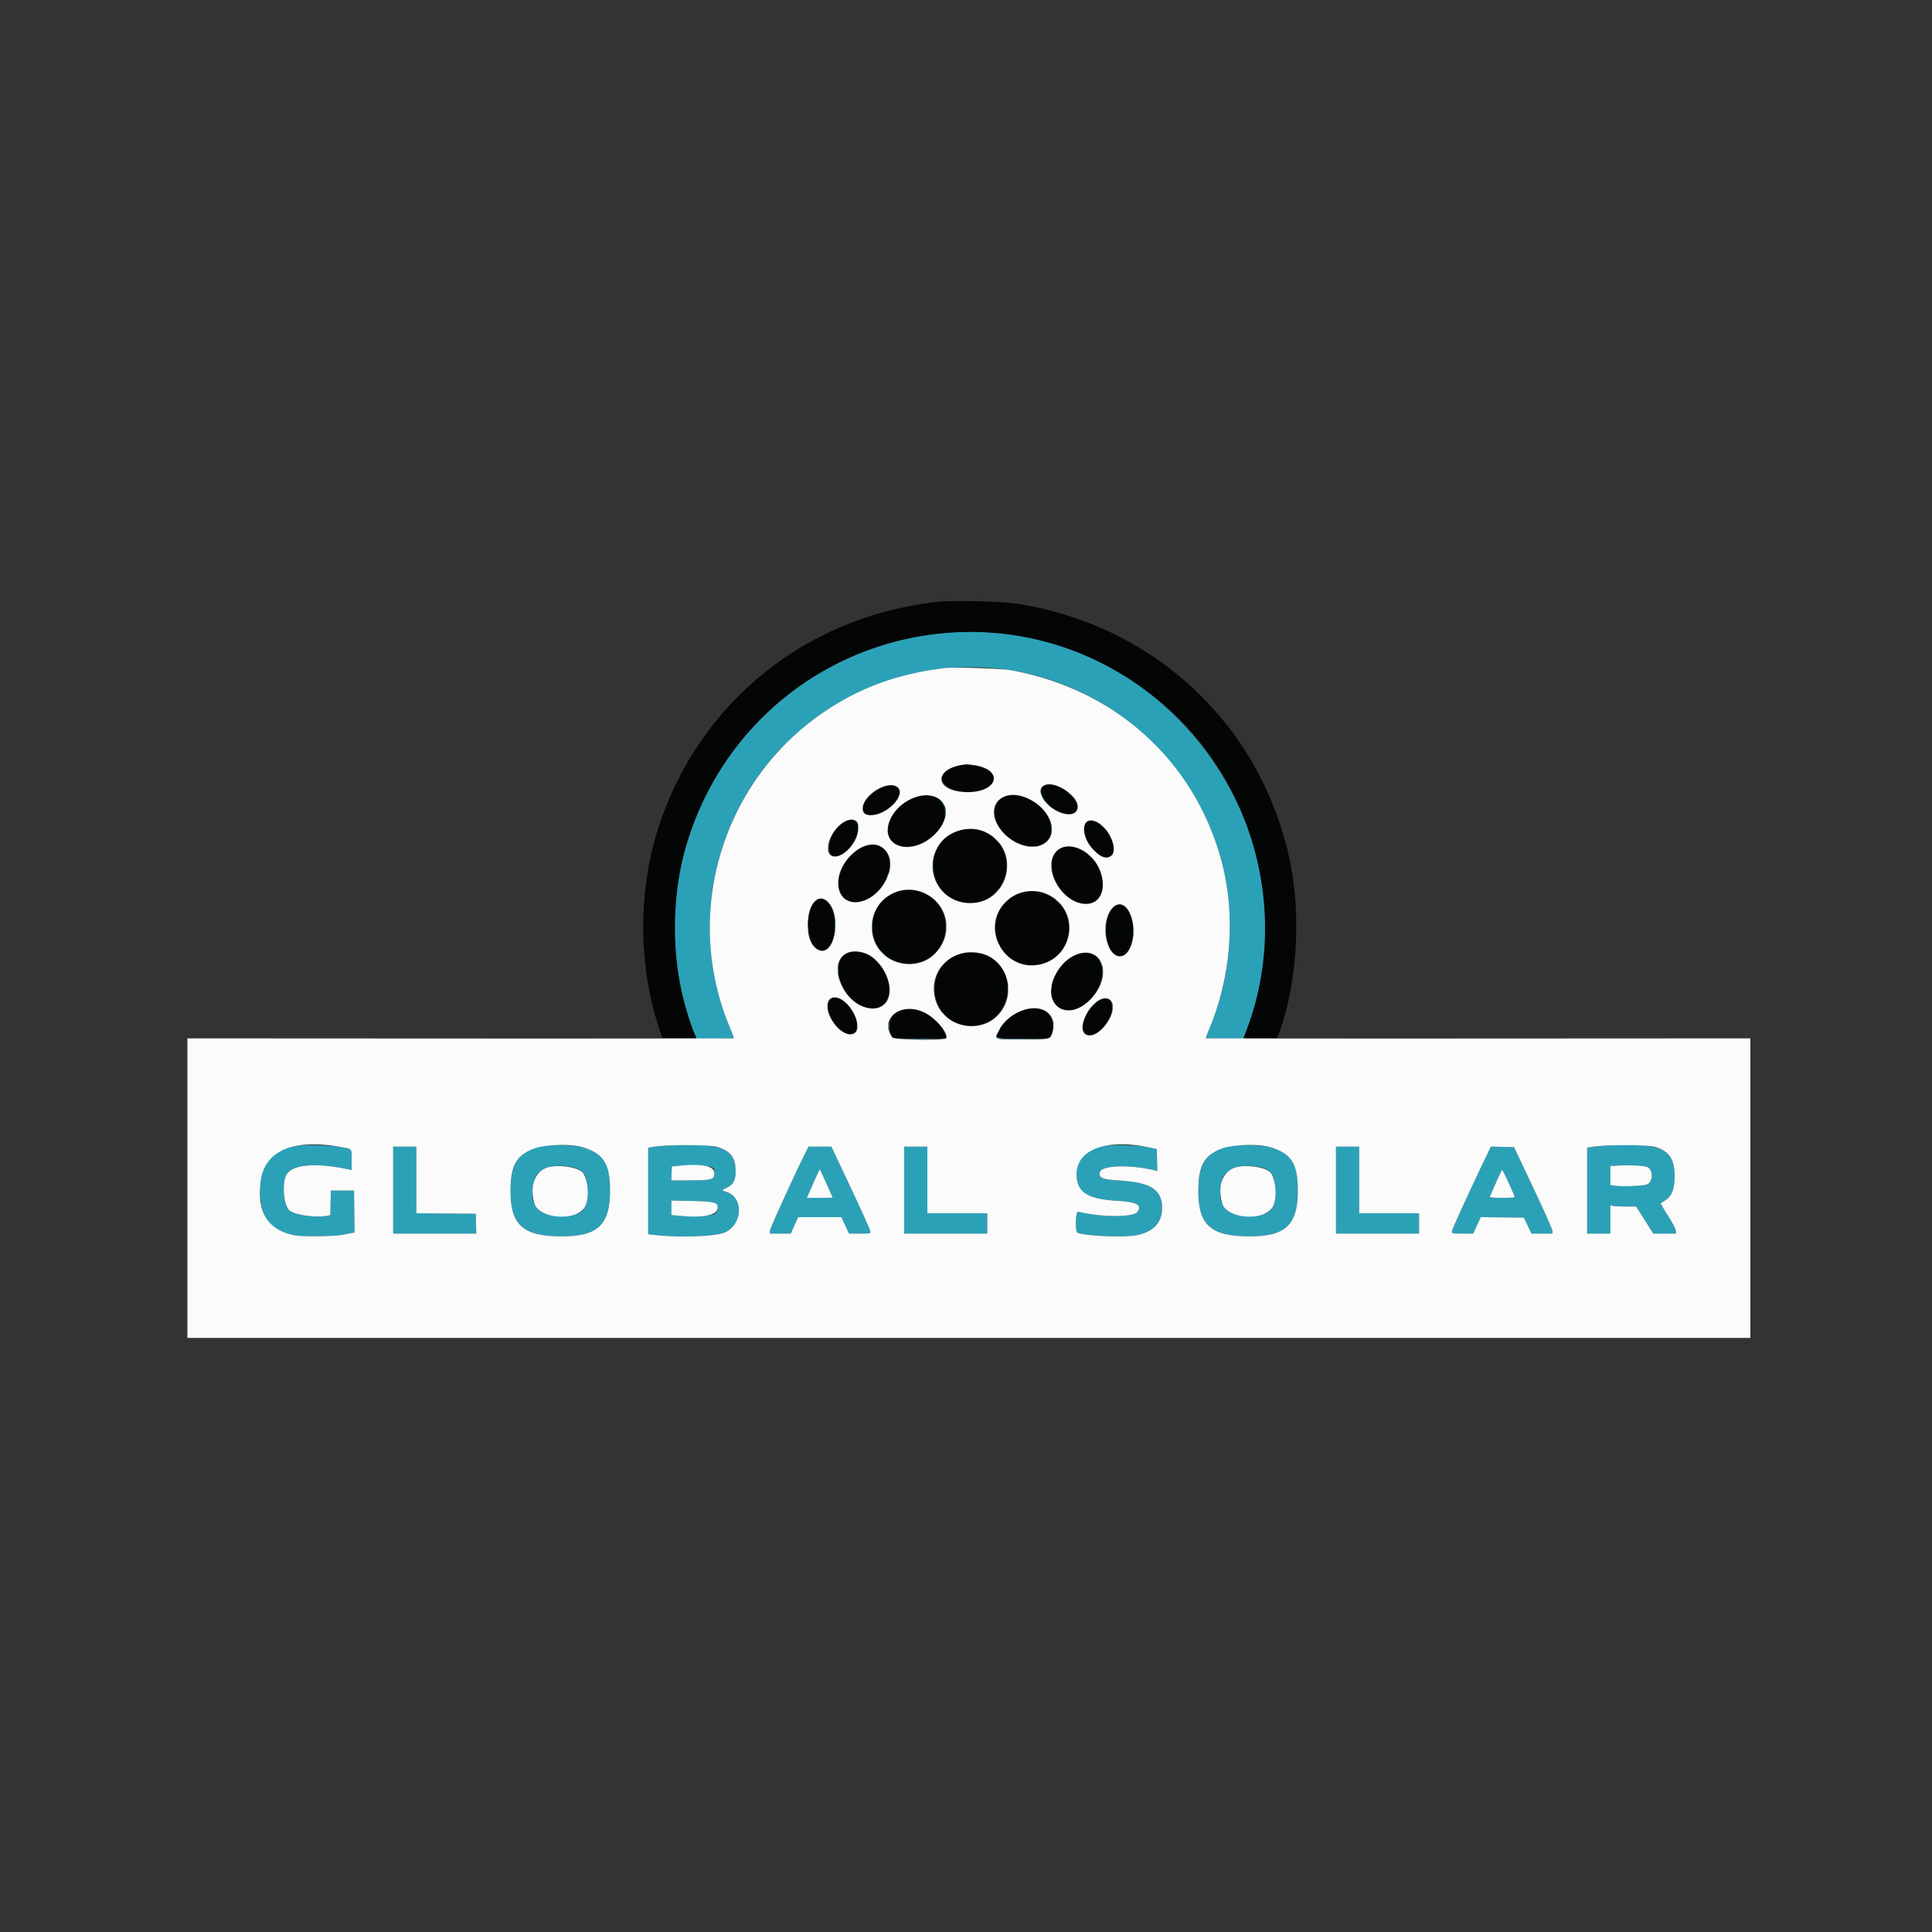
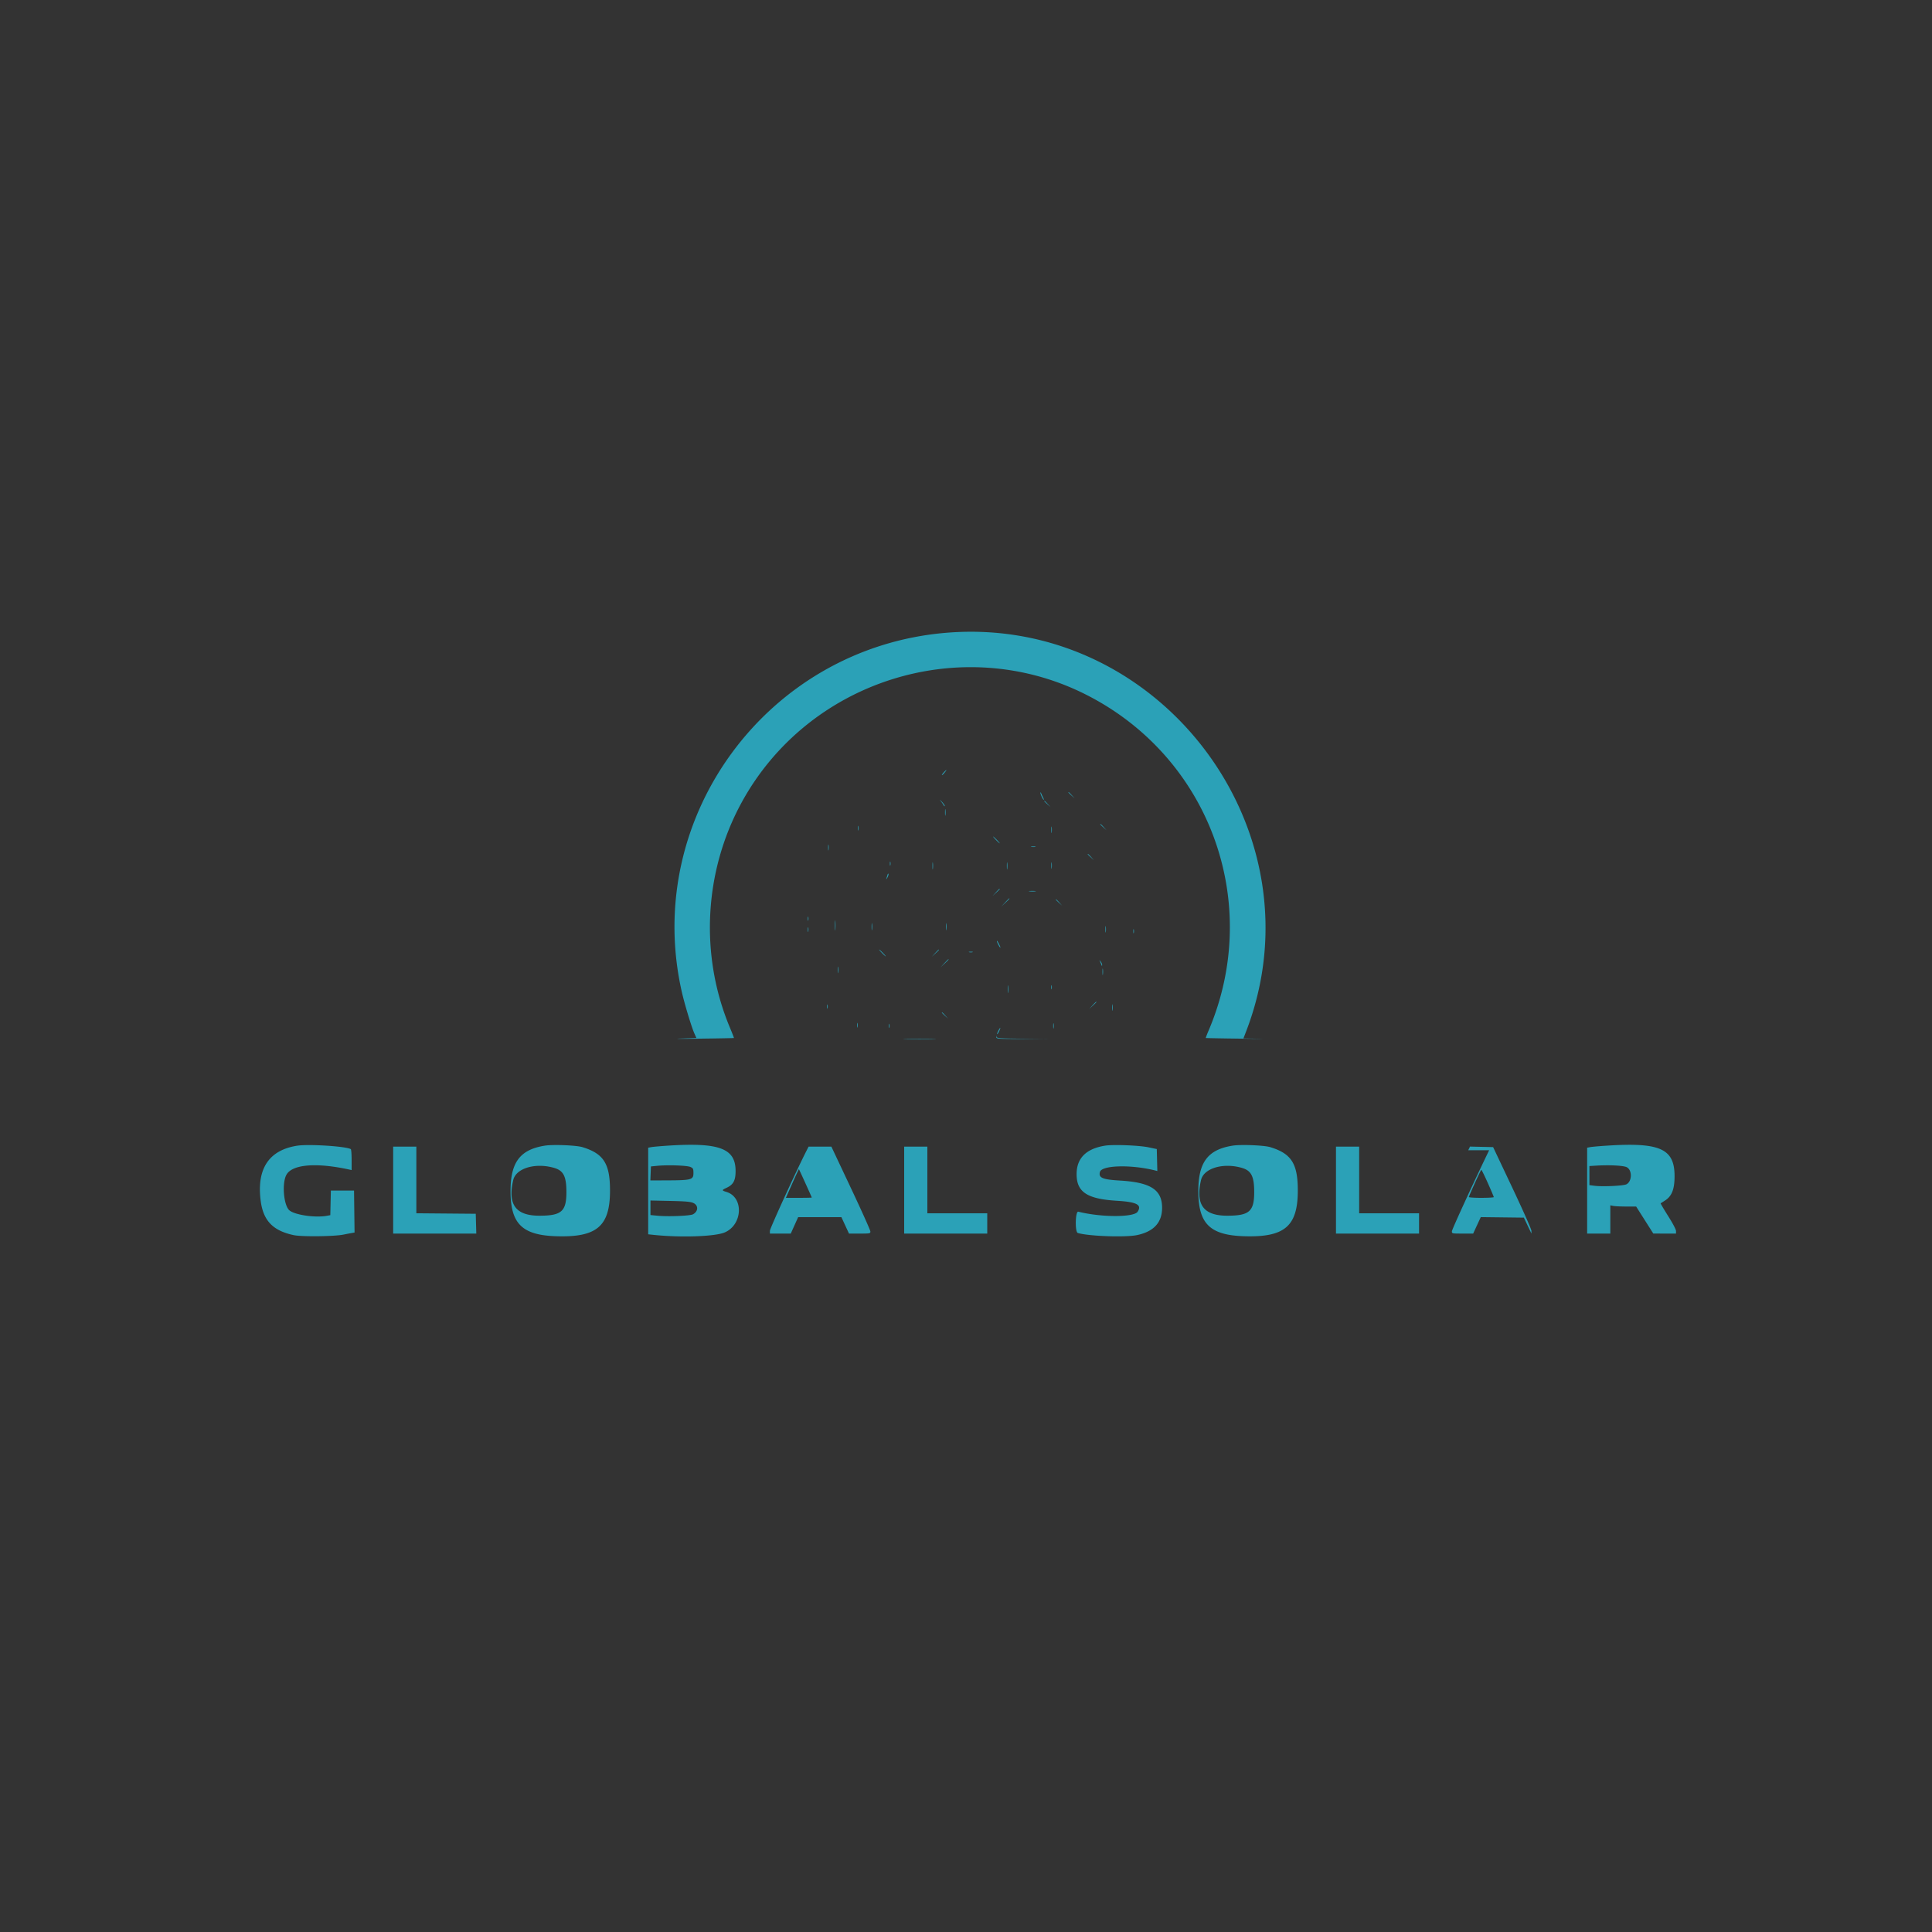
<svg xmlns="http://www.w3.org/2000/svg" data-bbox="38.8 124.447 323.6 152.553" viewBox="0 0 400 400" height="400" width="400" data-type="color">
  <rect x="0" y="0" width="400" height="400" fill="#333333" stroke="none" />
  <g>
-     <path fill-rule="evenodd" fill="#2ba1b7" d="M195.9 131.01c-36.937 3.077-62.832 38.127-54.784 74.151.584 2.614 2.044 7.462 2.662 8.839l.403.9-3.24.116c-1.783.064-.046.076 3.859.026s7.123-.11 7.151-.134c.028-.024-.348-.996-.835-2.16-6.25-14.917-5.378-32.194 2.345-46.446 13.734-25.344 45.454-35.427 71.134-22.614 25.81 12.879 36.936 43.135 25.628 69.692-.347.813-.606 1.5-.577 1.525.03.026 3.249.086 7.154.135 3.905.049 5.646.058 3.869.02l-3.23-.069.557-1.448c15.948-41.418-17.764-86.227-62.096-82.533m-.499 28.889c-.258.275-.431.533-.385.574.046.041.293-.184.549-.499.573-.706.472-.752-.164-.075m20.015 4.261c-.018.289.537 1.44.694 1.44.055 0-.025-.247-.177-.55a11.21 11.21 0 0 1-.39-.85c-.075-.202-.117-.215-.127-.04m5.784-.097c0 .034.293.327.65.65l.65.587-.587-.65c-.548-.606-.713-.742-.713-.587m-26.477 1.728c.233.28.523.689.644.909.122.22.224.286.227.147.003-.139-.286-.548-.644-.909-.357-.361-.46-.427-.227-.147m21.477.072c0 .034.293.327.65.65l.65.587-.587-.65c-.548-.606-.713-.742-.713-.587m-20.54 2.337c0 .605.037.853.083.55a4.401 4.401 0 0 0 0-1.1c-.046-.303-.083-.055-.083.55m32.14 2.463c0 .034.293.327.65.65l.65.587-.587-.65c-.548-.606-.713-.742-.713-.587m-50.15.837c.003.44.044.596.091.348.048-.249.046-.609-.004-.8-.05-.192-.089.012-.087.452m40.01.3c0 .605.037.853.083.55a4.401 4.401 0 0 0 0-1.1c-.046-.303-.083-.055-.083.55m-11.46 2.1c.373.385.723.7.778.7.055 0-.205-.315-.578-.7-.373-.385-.723-.7-.778-.7-.055 0 .205.315.578.7m-34.743 1.6c.002.55.041.751.087.447a3.627 3.627 0 0 0-.003-1c-.048-.246-.085.003-.084.553m42.095-.159c.249.048.609.046.8-.004.192-.05-.012-.089-.452-.087-.44.003-.596.044-.348.091m11.648 1.522c0 .034.293.327.65.65l.65.587-.587-.65c-.548-.606-.713-.742-.713-.587m-40.954 1.937c0 .385.042.543.092.35.05-.192.05-.507 0-.7-.05-.192-.092-.035-.092.35m8.816.5c.001.66.038.906.083.546a5.338 5.338 0 0 0-.002-1.2c-.046-.3-.082-.006-.081.654m15.4 0c.001.66.038.906.083.546a5.338 5.338 0 0 0-.002-1.2c-.046-.3-.082-.006-.081.654m9.198-.1c0 .605.037.853.083.55a4.401 4.401 0 0 0 0-1.1c-.046-.303-.083-.055-.083.55m-33.902 1.905c-.062.217-.174.575-.248.795-.075.22.011.147.19-.162s.29-.667.248-.795c-.043-.128-.128-.055-.19.162m22.431 3.645-.689.75.75-.689c.698-.642.842-.811.689-.811-.033 0-.371.338-.75.75m6.965-.205c.359.044.899.044 1.2-.002.3-.046.006-.082-.654-.081-.66.001-.906.038-.546.083m-5.063 2.305-.791.85.85-.791c.79-.735.942-.909.791-.909-.033 0-.416.383-.85.85m10.509-.587c0 .034.293.327.65.65l.65.587-.587-.65c-.548-.606-.713-.742-.713-.587m-51.354 3.937c0 .385.042.543.092.35.05-.192.05-.507 0-.7-.05-.192-.092-.035-.092.35m5.624 1.4c0 .935.034 1.318.076.85.043-.467.043-1.232 0-1.7-.042-.467-.076-.085-.076.85m7.592.3c.001.66.038.906.083.546a5.338 5.338 0 0 0-.002-1.2c-.046-.3-.082-.006-.081.654m15.4 0c.001.66.038.906.083.546a5.338 5.338 0 0 0-.002-1.2c-.046-.3-.082-.006-.081.654m32.998.5c0 .605.037.853.083.55a4.401 4.401 0 0 0 0-1.1c-.046-.302-.083-.055-.083.55m-61.61.1c.003.44.044.596.091.348.048-.249.046-.609-.004-.8-.05-.192-.089.012-.087.452m67.396.3c0 .385.042.543.092.35.05-.192.05-.507 0-.7-.05-.192-.092-.035-.092.35m-28.246 2.077c0 .214.595 1.323.71 1.323.055 0-.048-.292-.23-.65-.372-.73-.48-.882-.48-.673m-23.8 2.423c.373.385.723.7.778.7.055 0-.205-.315-.578-.7-.373-.385-.723-.7-.778-.7-.055 0 .205.315.578.7m10.989.05-.689.75.75-.689c.698-.642.842-.811.689-.811-.033 0-.371.338-.75.75m7.061-.212c.193.05.508.05.7 0 .193-.05.035-.092-.35-.092s-.542.042-.35.092m-5.159 2.312-.791.85.85-.791c.79-.735.942-.909.791-.909-.033 0-.416.383-.85.85m32.271-.35c.101.22.234.535.295.7.096.259.114.258.127-.012.009-.171-.124-.486-.295-.7-.306-.382-.308-.382-.127.012m-54.302 1.7c0 .605.037.853.083.55a4.401 4.401 0 0 0 0-1.1c-.046-.303-.083-.055-.083.55m54.8.4c0 .605.037.853.083.55a4.401 4.401 0 0 0 0-1.1c-.046-.303-.083-.055-.083.55m-19.596 3.6c0 .715.036 1.008.081.65a6.418 6.418 0 0 0 0-1.3c-.045-.357-.081-.065-.081.65m8.982-.4c0 .385.042.543.092.35.05-.192.05-.507 0-.7-.05-.192-.092-.035-.092.35m8.543 3.75-.689.75.75-.689c.413-.379.75-.717.75-.75 0-.153-.169-.009-.811.689m4.071.45c0 .605.037.853.083.55a4.401 4.401 0 0 0 0-1.1c-.046-.302-.083-.055-.083.55m-59.014-.2c0 .385.042.543.092.35.05-.192.05-.507 0-.7-.05-.193-.092-.035-.092.35M195 209.663c0 .034.293.327.65.65l.65.587-.587-.65c-.548-.606-.713-.742-.713-.587m-17.55 2.637c.003.44.044.596.091.348.048-.249.046-.609-.004-.8-.05-.192-.089.012-.087.452m40.604.1c0 .495.039.697.087.45a2.83 2.83 0 0 0 0-.9c-.048-.247-.087-.045-.087.45m-34.008 0c0 .385.042.543.092.35.05-.192.05-.507 0-.7-.05-.193-.092-.035-.092.35m22.644 1.019c-.176.34-.284.654-.241.697.044.043.229-.235.412-.619.411-.862.269-.928-.171-.078m-.426 1.281c.04.389.19.4 5.339.405l5.297.005-5.236-.058c-4.766-.053-5.245-.09-5.338-.405-.079-.264-.093-.252-.062.053m-18.614.45c1.513.033 3.988.033 5.5 0 1.513-.034.275-.062-2.75-.062s-4.262.028-2.75.062M61.509 237.208c-5.828.919-8.376 4.753-7.543 11.351.526 4.159 2.518 6.242 6.853 7.165 1.647.351 8.368.278 10.281-.111.55-.112 1.294-.255 1.654-.318l.654-.115-.054-4.34-.054-4.34h-4.8l-.056 2.542-.056 2.542-.702.132c-2.403.451-6.684-.175-7.779-1.137-1.202-1.055-1.569-5.709-.582-7.398 1.23-2.107 6.12-2.515 12.825-1.071l.65.14v-2.113c0-1.162-.077-2.161-.171-2.219-.952-.589-8.736-1.086-11.12-.71m51.281-.01c-5.12.818-7.09 3.43-7.09 9.402 0 6.745 2.389 9.116 9.418 9.348 8.439.277 11.174-2.034 11.179-9.448.004-5.567-1.318-7.653-5.697-8.991-1.291-.395-6.089-.585-7.81-.311m25.31.01c-1.43.096-2.892.227-3.25.292l-.65.118v17.932l1.15.122c5.622.593 12.705.345 14.702-.513 3.728-1.604 3.958-7.301.34-8.385-.983-.295-.981-.382.017-.842 1.431-.66 1.892-1.518 1.887-3.517-.012-4.678-3.419-5.928-14.196-5.207m90.69-.01c-3.922.627-5.891 2.6-5.89 5.902.002 3.707 2.17 5.136 8.36 5.509 4.108.248 5.212.835 4.272 2.27-.777 1.186-7.536 1.181-12.282-.01-.621-.155-.72 4.223-.1 4.409 2.253.674 9.874.943 12.276.434 3.462-.734 5.176-2.607 5.173-5.651-.004-3.733-2.368-5.262-8.72-5.637-3.641-.215-4.465-.569-4.149-1.778.367-1.404 6.42-1.57 11.425-.314l.459.115-.057-2.274-.057-2.273-1.7-.355c-1.964-.411-7.323-.617-9.01-.347m26.4 0c-5.12.818-7.09 3.43-7.09 9.402 0 6.745 2.389 9.116 9.418 9.348 8.439.277 11.174-2.034 11.179-9.448.004-5.567-1.318-7.653-5.697-8.991-1.291-.395-6.089-.585-7.81-.311m77.31.01c-1.43.095-2.892.227-3.25.292l-.65.118V255.4h4.8v-5.85l.625.125c.344.069 1.547.125 2.673.125h2.049l1.776 2.798 1.777 2.798 2.35.002 2.35.002v-.527c0-.316-.654-1.563-1.628-3.106-.896-1.417-1.593-2.601-1.55-2.63.043-.03.452-.293.908-.585 1.41-.902 1.97-2.339 1.97-5.052 0-5.697-3.031-7.04-14.2-6.292M81.4 246.4v9h17.214l-.057-2.05-.057-2.05-6.15-.053-6.15-.053V237.4h-4.8v9m85.511-8.022c-2.167 4.277-7.511 15.977-7.511 16.445v.577h4.317l.766-1.7.765-1.7h8.955l.786 1.7.785 1.7h2.213c2.149 0 2.213-.013 2.213-.442 0-.243-1.816-4.293-4.036-9l-4.036-8.558h-4.721l-.496.978M187.2 246.4v9h17.2v-4.2H192v-13.8h-4.8v9m89.4 0v9h17.2v-4.2h-12.4v-13.8h-4.8v9m31.713-8.256c-3.165 6.522-7.713 16.418-7.713 16.782 0 .47.019.474 2.202.474h2.201l.788-1.704.787-1.704 4.461.054 4.461.054.785 1.65.784 1.65h4.331v-.561c0-.314-1.748-4.257-3.967-8.95l-3.967-8.389-2.393-.056-2.393-.056-.367.756m-161.012 3.474c.546.262.599.375.599 1.278 0 1.344-.439 1.468-5.259 1.489l-3.659.015.059-1.45.059-1.45 1.3-.128c2.21-.217 6.233-.074 6.901.246m193.84.047c1.159.608 1.1 2.957-.089 3.539-.639.313-4.91.51-6.568.303l-1.084-.136v-3.953l1.35-.081c2.833-.171 5.721-.023 6.391.328m-222.086.137c1.941.564 2.542 1.748 2.544 5.006.002 4.003-1.014 4.892-5.594 4.892-4.906 0-6.593-2.301-5.414-7.385.568-2.447 4.586-3.64 8.464-2.513m142.4 0c1.941.564 2.542 1.748 2.544 5.006.002 4.003-1.014 4.892-5.594 4.892-4.906 0-6.593-2.301-5.414-7.385.568-2.447 4.586-3.64 8.464-2.513m-90.363 3.196c.72 1.584 1.308 2.908 1.308 2.941 0 .034-1.206.061-2.68.061h-2.68l1.326-2.987c.73-1.643 1.348-2.966 1.373-2.941.025.025.634 1.342 1.353 2.926m141.283-.048c.676 1.513 1.228 2.818 1.227 2.9-.001.083-1.179.15-2.619.15-1.45 0-2.587-.08-2.55-.178.415-1.112 2.49-5.622 2.586-5.622.07 0 .68 1.238 1.356 2.75m-164.525 4.104c1.112.483 1.085 1.742-.05 2.357-.598.323-5.074.504-7.303.295l-1.497-.14v-3.012l4.05.087c3.156.068 4.216.159 4.8.413" data-color="1" />
-     <path fill-rule="evenodd" fill="#040505" d="M194.1 124.607c-27.792 3.064-50.158 21.529-58.174 48.027-3.877 12.812-3.64 27.961.634 40.566l.576 1.7 3.537.055 3.536.054-.324-.754c-4.817-11.214-5.497-27.062-1.699-39.578 12.994-42.82 64.864-57.944 98.753-28.796 19.116 16.443 26.104 44.167 17.055 67.667l-.559 1.452h6.975l.21-.55c3.796-9.934 4.828-24.224 2.569-35.55-5.651-28.329-27.881-49.471-56.689-53.913-3.13-.483-13.325-.719-16.4-.38m4.2 33.93c-4.296.975-4.347 4.09-.084 5.183 4.936 1.266 9.785-2.004 6.309-4.254-1.362-.882-4.421-1.338-6.225-.929m17.736 4.194c-1.301 1.053.258 3.807 2.907 5.135 3.679 1.844 5.548-.417 2.692-3.256-1.877-1.865-4.521-2.752-5.599-1.879m-32.836.056c-3.408 1.041-5.875 4.98-3.652 5.833 2.152.825 6.652-2.302 6.652-4.623 0-1.076-1.482-1.674-3-1.21m7.543 2.023c-4.503.746-8.193 5.783-6.435 8.783 1.922 3.28 8.75 1.36 10.796-3.036 1.189-2.554.195-5.286-2.06-5.667-.409-.068-.879-.15-1.044-.182-.165-.031-.731.015-1.257.102m17.37.106c-3.876 1.42-2.376 7.204 2.469 9.526 4.817 2.307 8.618-.777 6.408-5.199-1.616-3.233-6.012-5.376-8.877-4.327m-33.347 5.289c-2.429 1.284-4.062 5.713-2.527 6.856 2.101 1.563 6.633-4.556 5.05-6.816-.397-.567-1.493-.584-2.523-.04m50.288-.074c-.926.375-.623 2.942.558 4.724 2.838 4.285 6.483 2.844 4.188-1.655-1.16-2.274-3.297-3.655-4.746-3.069m-26.249 1.777c-7.519 2.108-7.375 12.868.199 14.809 7.554 1.935 12.679-7.797 6.891-13.087-1.867-1.706-4.696-2.393-7.09-1.722m-18.861 3.116c-3.807.575-7.344 6.1-6.059 9.464 1.11 2.907 4.78 3.054 7.542.301 4.302-4.287 3.359-10.495-1.483-9.765m40.12.385c-3.476 1.067-2.755 7.411 1.171 10.301 4.945 3.64 8.932-.314 6.118-6.067-1.435-2.934-4.924-4.96-7.289-4.234m-33.827 9.103c-8.525 2.294-6.862 14.969 1.963 14.969 9.066 0 10.413-13.031 1.558-15.073-1.165-.269-2.253-.237-3.521.104m24.817.468c-4.095 1.518-6.135 6.367-4.314 10.256 3.256 6.953 13.088 5.674 14.469-1.882 1.011-5.529-4.833-10.347-10.155-8.374m-41.554 1.213c-3.199 1.308-2.672 10.607.6 10.607 3.464 0 3.647-9.749.2-10.665a1.48 1.48 0 0 0-.8.058m61.337 1.408c-1.359.839-2.159 4.017-1.67 6.629.935 4.985 4.415 4.982 5.27-.005.697-4.065-1.424-7.968-3.6-6.624m-55.354 9.672c-3.733 1.692-1.493 9.34 3.26 11.128 5.413 2.038 7.374-4.505 2.777-9.267-1.74-1.801-4.375-2.613-6.037-1.861m23.242.241c-7.779 2.492-6.491 14.142 1.639 14.824 8.43.706 11.57-10.969 3.895-14.483-1.424-.651-4.057-.814-5.534-.341m24.644-.047c-6.2 2.312-7.864 11.663-2.069 11.623 5.129-.036 9.172-8.327 5.446-11.168-.855-.653-2.318-.85-3.377-.455m-51.692 9.64c-.249.379-.304.774-.221 1.574.441 4.279 5.95 7.596 5.942 3.578-.007-3.265-4.378-7.202-5.721-5.152m56.023.006c-1.948 1.008-3.755 4.165-3.417 5.969.622 3.313 5.917-.699 5.917-4.483 0-1.704-.967-2.279-2.5-1.486m-41.408 2.049c-1.934.911-2.633 3.192-1.644 5.364l.216.474h11.133l-.329-.85c-1.396-3.611-6.515-6.335-9.376-4.988m25.808-.094c-2.202.732-4.082 2.252-5.065 4.097-1.052 1.973-1.415 1.835 4.825 1.835h5.461l.34-.95c1.286-3.586-1.702-6.263-5.561-4.982" data-color="2" />
-     <path fill-rule="evenodd" fill="#fbfbfb" d="M195.6 138.324c-9.53 1.14-17.338 3.951-24.743 8.908-21.353 14.295-29.656 41.851-19.741 65.516.487 1.164.847 2.156.798 2.205-.048.048-25.519.075-56.601.059l-56.513-.029V277h323.6v-62.017l-56.313.029c-30.972.016-56.354-.012-56.404-.062-.05-.05.193-.757.54-1.57 4.826-11.334 5.721-24.381 2.461-35.88-5.76-20.319-22.149-34.951-43.384-38.733-2.123-.378-11.662-.687-13.7-.443m6.057 20.08c6.175.893 5.107 5.596-1.27 5.596-7.119 0-7.37-5.048-.287-5.772.11-.011.811.068 1.557.176m17.843 4.572c2.904 1.394 4.459 3.883 3.209 5.133-1.322 1.322-5.17-.214-6.739-2.689-1.578-2.488.476-3.91 3.53-2.444m-33.767-.081c2.019 1.415-1.673 5.616-5.158 5.868-1.342.097-1.975-.346-1.975-1.383 0-2.682 5.114-5.898 7.133-4.485m7.686 2.012c3.034 1.07 3.23 4.48.431 7.503-4.891 5.282-12.244 2.999-9.466-2.939 1.575-3.366 6.04-5.621 9.035-4.564m18.723.121c5.206 1.927 7.491 7.607 3.908 9.713-2.845 1.673-7.787-.488-9.658-4.223-2.021-4.034 1.249-7.156 5.75-5.49m-34.742 5.093c.514.504.373 2.395-.274 3.679-1.92 3.813-5.965 4.887-5.685 1.508.283-3.41 4.25-6.864 5.959-5.187m50.219.368c2.352 1.556 3.837 5.609 2.454 6.696-.948.746-2.052.404-3.559-1.102-3.355-3.355-2.448-7.945 1.105-5.594m-23.594 1.777c7.739 3.712 4.812 15.238-3.731 14.69-6.204-.398-9.377-7.478-5.582-12.454 2.031-2.663 6.291-3.686 9.313-2.236m-21.294 3.244c1.901 1.45 2.125 4.207.568 6.99-2.869 5.127-8.991 5.862-9.704 1.165-.774-5.097 5.64-10.822 9.136-8.155m40.961.306c5.726 2.699 6.348 11.719.781 11.321-4.636-.331-8.538-7.103-6.062-10.52 1.08-1.491 3.151-1.805 5.281-.801m-32.243 9.131c3.986 1.865 5.618 6.412 3.697 10.3-3.633 7.35-14.65 4.839-14.645-3.337.003-5.674 5.81-9.368 10.948-6.963m25.458.227c6.949 3.252 5.509 13.384-2.076 14.606-7.075 1.139-11.715-7.558-6.849-12.837 2.249-2.44 5.931-3.17 8.925-1.769m-45.639 1.425c3.186 2.797 1.553 11.721-1.84 10.056-1.521-.747-2.324-2.852-2.186-5.734.185-3.89 2.134-5.983 4.026-4.322m61.612 1.021c1.313 1.033 2.108 4.05 1.715 6.511-.885 5.537-5.08 4.982-5.694-.753-.423-3.946 1.938-7.363 3.979-5.758m-53.821 9.709c2.653.856 5.149 4.576 5.137 7.657-.022 5.474-7.065 4.913-9.862-.786-2.362-4.81.085-8.367 4.725-6.871m24.522.184c4.23 1.256 6.396 6.425 4.442 10.601-3.177 6.789-13.425 5.269-14.583-2.164-.891-5.718 4.419-10.136 10.141-8.437m22.827.091c2.795 1.426 2.584 5.866-.431 9.089-5.503 5.882-11.365.422-6.667-6.209 1.887-2.663 5.026-3.937 7.098-2.88m-52.329 9.242c2.505 1.315 4.4 5.795 2.949 6.971-1.292 1.047-3.713-.438-5.084-3.117-1.482-2.896-.256-5.109 2.135-3.854m55.83.245c1.958 1.958-2.216 8.12-4.87 7.19-1.208-.424-1.245-2.142-.092-4.34 1.381-2.635 3.792-4.02 4.962-2.85m-13.752 2.06c1.654.759 2.374 2.63 1.761 4.577-.469 1.487-.403 1.472-6.311 1.472-5.985 0-5.782.071-4.905-1.722 1.72-3.516 6.477-5.693 9.455-4.327m-24.684.516c2.241 1.108 4.855 4.19 4.449 5.248-.211.55-10.813.408-11.204-.15-2.773-3.959 1.91-7.493 6.755-5.098M70.679 237.494c2.286.409 2.121.203 2.121 2.643v2.113l-.65-.14c-6.705-1.444-11.595-1.036-12.825 1.071-.987 1.689-.62 6.343.582 7.398 1.095.962 5.376 1.588 7.779 1.137l.702-.132.056-2.542.056-2.542h4.8l.054 4.34.054 4.34-.654.115c-.36.063-1.104.206-1.654.318-1.913.389-8.634.462-10.281.111-5.39-1.148-7.609-4.704-6.872-11.009.759-6.479 6.657-9.025 16.732-7.221m49.921.015c4.379 1.338 5.701 3.424 5.697 8.991-.005 7.414-2.74 9.725-11.179 9.448-7.029-.232-9.418-2.603-9.418-9.348 0-5.204 1.233-7.448 4.834-8.795 2.308-.864 7.69-1.022 10.066-.296m27.9-.039c2.769.874 3.789 2.203 3.796 4.945.005 1.999-.456 2.857-1.887 3.517-.998.46-1 .547-.017.842 3.618 1.084 3.388 6.781-.34 8.385-1.997.858-9.08 1.106-14.702.513l-1.15-.122v-17.932l.65-.118c2.925-.532 11.996-.552 13.65-.03m89.3.075 1.7.355.057 2.273.057 2.274-.459-.115c-5.005-1.256-11.058-1.09-11.425.314-.316 1.209.508 1.563 4.149 1.778 6.352.375 8.716 1.904 8.72 5.637.003 3.044-1.711 4.917-5.173 5.651-2.402.509-10.023.24-12.276-.434-.62-.186-.521-4.564.1-4.409 4.746 1.191 11.505 1.196 12.282.01.94-1.435-.164-2.022-4.272-2.27-6.19-.373-8.358-1.802-8.36-5.509-.001-5.111 6.114-7.391 14.9-5.555m25.2-.036c4.379 1.338 5.701 3.424 5.697 8.991-.005 7.414-2.74 9.725-11.179 9.448-7.029-.232-9.418-2.603-9.418-9.348 0-5.204 1.233-7.448 4.834-8.795 2.308-.864 7.69-1.022 10.066-.296m79.709-.035c2.931.922 3.991 2.522 3.991 6.026 0 2.713-.56 4.15-1.97 5.052-.456.292-.865.555-.908.585-.043.029.654 1.213 1.55 2.63.974 1.543 1.628 2.79 1.628 3.106v.527l-2.35-.002-2.35-.002-1.777-2.798-1.776-2.798h-2.049c-1.126 0-2.329-.056-2.673-.125l-.625-.125v5.85h-4.8v-17.782l.65-.118c2.927-.532 11.796-.55 13.459-.026M86.2 244.297v6.897l6.15.053 6.15.053.057 2.05.057 2.05H81.4v-18h4.8v6.897m89.964 1.661c2.22 4.707 4.036 8.757 4.036 9 0 .429-.064.442-2.213.442h-2.213l-.785-1.7-.786-1.7h-8.955l-.765 1.7-.766 1.7H159.4v-.577c0-.468 5.344-12.168 7.511-16.445l.496-.978h4.721l4.036 8.558M192 244.3v6.9h12.4v4.2h-17.2v-18h4.8v6.9m89.4 0v6.9h12.4v4.2h-17.2v-18h4.8v6.9m36.033 1.589c2.219 4.693 3.967 8.636 3.967 8.95v.561h-4.331l-.784-1.65-.785-1.65-4.461-.054-4.461-.054-.787 1.704-.788 1.704h-2.201c-2.183 0-2.202-.004-2.202-.474 0-.364 4.548-10.26 7.713-16.782l.367-.756 2.393.056 2.393.056 3.967 8.389M140.4 241.372l-1.3.128-.059 1.45-.059 1.45 3.659-.015c4.82-.021 5.259-.145 5.259-1.489 0-1.518-2.466-2.019-7.5-1.524m194.35-.035-1.35.081v3.953l1.084.136c1.658.207 5.929.01 6.568-.303 1.189-.582 1.248-2.931.089-3.539-.67-.351-3.558-.499-6.391-.328m-220.926.266c-2.966.627-4.254 3.643-3.204 7.497.903 3.312 8.934 3.847 10.53.702.951-1.873.567-6.106-.649-7.175-1.122-.985-4.451-1.495-6.677-1.024m142.4 0c-2.966.627-4.254 3.643-3.204 7.497.903 3.312 8.934 3.847 10.53.702.951-1.873.567-6.106-.649-7.175-1.122-.985-4.451-1.495-6.677-1.024m-87.858 3.41L167.04 248h2.68c1.474 0 2.68-.027 2.68-.061 0-.075-2.598-5.804-2.661-5.867-.025-.025-.643 1.298-1.373 2.941m141.33-.091a251.12 251.12 0 0 0-1.263 2.9c-.037.098 1.1.178 2.55.178 1.44 0 2.618-.067 2.619-.15.004-.274-2.454-5.65-2.583-5.65-.07 0-.666 1.225-1.323 2.722M139 250.06v1.506l1.497.14c5.216.489 8.093-.103 8.1-1.666.005-1.105-.752-1.296-5.547-1.399l-4.05-.087v1.506" data-color="3" />
+     <path fill-rule="evenodd" fill="#2ba1b7" d="M195.9 131.01c-36.937 3.077-62.832 38.127-54.784 74.151.584 2.614 2.044 7.462 2.662 8.839l.403.9-3.24.116c-1.783.064-.046.076 3.859.026s7.123-.11 7.151-.134c.028-.024-.348-.996-.835-2.16-6.25-14.917-5.378-32.194 2.345-46.446 13.734-25.344 45.454-35.427 71.134-22.614 25.81 12.879 36.936 43.135 25.628 69.692-.347.813-.606 1.5-.577 1.525.03.026 3.249.086 7.154.135 3.905.049 5.646.058 3.869.02l-3.23-.069.557-1.448c15.948-41.418-17.764-86.227-62.096-82.533m-.499 28.889c-.258.275-.431.533-.385.574.046.041.293-.184.549-.499.573-.706.472-.752-.164-.075m20.015 4.261c-.018.289.537 1.44.694 1.44.055 0-.025-.247-.177-.55a11.21 11.21 0 0 1-.39-.85c-.075-.202-.117-.215-.127-.04m5.784-.097c0 .034.293.327.65.65l.65.587-.587-.65c-.548-.606-.713-.742-.713-.587m-26.477 1.728c.233.28.523.689.644.909.122.22.224.286.227.147.003-.139-.286-.548-.644-.909-.357-.361-.46-.427-.227-.147m21.477.072c0 .034.293.327.65.65l.65.587-.587-.65c-.548-.606-.713-.742-.713-.587m-20.54 2.337c0 .605.037.853.083.55a4.401 4.401 0 0 0 0-1.1c-.046-.303-.083-.055-.083.55m32.14 2.463c0 .034.293.327.65.65l.65.587-.587-.65c-.548-.606-.713-.742-.713-.587m-50.15.837c.003.44.044.596.091.348.048-.249.046-.609-.004-.8-.05-.192-.089.012-.087.452m40.01.3c0 .605.037.853.083.55a4.401 4.401 0 0 0 0-1.1c-.046-.303-.083-.055-.083.55m-11.46 2.1c.373.385.723.7.778.7.055 0-.205-.315-.578-.7-.373-.385-.723-.7-.778-.7-.055 0 .205.315.578.7m-34.743 1.6c.002.55.041.751.087.447a3.627 3.627 0 0 0-.003-1c-.048-.246-.085.003-.084.553m42.095-.159c.249.048.609.046.8-.004.192-.05-.012-.089-.452-.087-.44.003-.596.044-.348.091m11.648 1.522c0 .034.293.327.65.65l.65.587-.587-.65c-.548-.606-.713-.742-.713-.587m-40.954 1.937c0 .385.042.543.092.35.05-.192.05-.507 0-.7-.05-.192-.092-.035-.092.35m8.816.5c.001.66.038.906.083.546a5.338 5.338 0 0 0-.002-1.2c-.046-.3-.082-.006-.081.654m15.4 0c.001.66.038.906.083.546a5.338 5.338 0 0 0-.002-1.2c-.046-.3-.082-.006-.081.654m9.198-.1c0 .605.037.853.083.55a4.401 4.401 0 0 0 0-1.1c-.046-.303-.083-.055-.083.55m-33.902 1.905c-.062.217-.174.575-.248.795-.075.22.011.147.19-.162s.29-.667.248-.795c-.043-.128-.128-.055-.19.162m22.431 3.645-.689.75.75-.689c.698-.642.842-.811.689-.811-.033 0-.371.338-.75.75m6.965-.205c.359.044.899.044 1.2-.002.3-.046.006-.082-.654-.081-.66.001-.906.038-.546.083m-5.063 2.305-.791.85.85-.791c.79-.735.942-.909.791-.909-.033 0-.416.383-.85.85m10.509-.587c0 .034.293.327.65.65l.65.587-.587-.65c-.548-.606-.713-.742-.713-.587m-51.354 3.937c0 .385.042.543.092.35.05-.192.05-.507 0-.7-.05-.192-.092-.035-.092.35m5.624 1.4c0 .935.034 1.318.076.85.043-.467.043-1.232 0-1.7-.042-.467-.076-.085-.076.85m7.592.3c.001.66.038.906.083.546a5.338 5.338 0 0 0-.002-1.2c-.046-.3-.082-.006-.081.654m15.4 0c.001.66.038.906.083.546a5.338 5.338 0 0 0-.002-1.2c-.046-.3-.082-.006-.081.654m32.998.5c0 .605.037.853.083.55a4.401 4.401 0 0 0 0-1.1c-.046-.302-.083-.055-.083.55m-61.61.1c.003.44.044.596.091.348.048-.249.046-.609-.004-.8-.05-.192-.089.012-.087.452m67.396.3c0 .385.042.543.092.35.05-.192.05-.507 0-.7-.05-.192-.092-.035-.092.35m-28.246 2.077c0 .214.595 1.323.71 1.323.055 0-.048-.292-.23-.65-.372-.73-.48-.882-.48-.673m-23.8 2.423c.373.385.723.7.778.7.055 0-.205-.315-.578-.7-.373-.385-.723-.7-.778-.7-.055 0 .205.315.578.7m10.989.05-.689.75.75-.689c.698-.642.842-.811.689-.811-.033 0-.371.338-.75.75m7.061-.212c.193.05.508.05.7 0 .193-.05.035-.092-.35-.092s-.542.042-.35.092m-5.159 2.312-.791.85.85-.791c.79-.735.942-.909.791-.909-.033 0-.416.383-.85.85m32.271-.35c.101.22.234.535.295.7.096.259.114.258.127-.012.009-.171-.124-.486-.295-.7-.306-.382-.308-.382-.127.012m-54.302 1.7c0 .605.037.853.083.55a4.401 4.401 0 0 0 0-1.1c-.046-.303-.083-.055-.083.55m54.8.4c0 .605.037.853.083.55a4.401 4.401 0 0 0 0-1.1c-.046-.303-.083-.055-.083.55m-19.596 3.6c0 .715.036 1.008.081.65a6.418 6.418 0 0 0 0-1.3c-.045-.357-.081-.065-.081.65m8.982-.4c0 .385.042.543.092.35.05-.192.05-.507 0-.7-.05-.192-.092-.035-.092.35m8.543 3.75-.689.75.75-.689c.413-.379.75-.717.75-.75 0-.153-.169-.009-.811.689m4.071.45c0 .605.037.853.083.55a4.401 4.401 0 0 0 0-1.1c-.046-.302-.083-.055-.083.55m-59.014-.2c0 .385.042.543.092.35.05-.192.05-.507 0-.7-.05-.193-.092-.035-.092.35M195 209.663c0 .034.293.327.65.65l.65.587-.587-.65c-.548-.606-.713-.742-.713-.587m-17.55 2.637c.003.44.044.596.091.348.048-.249.046-.609-.004-.8-.05-.192-.089.012-.087.452m40.604.1c0 .495.039.697.087.45a2.83 2.83 0 0 0 0-.9c-.048-.247-.087-.045-.087.45m-34.008 0c0 .385.042.543.092.35.05-.192.05-.507 0-.7-.05-.193-.092-.035-.092.35m22.644 1.019c-.176.34-.284.654-.241.697.044.043.229-.235.412-.619.411-.862.269-.928-.171-.078m-.426 1.281c.04.389.19.4 5.339.405l5.297.005-5.236-.058c-4.766-.053-5.245-.09-5.338-.405-.079-.264-.093-.252-.062.053m-18.614.45c1.513.033 3.988.033 5.5 0 1.513-.034.275-.062-2.75-.062s-4.262.028-2.75.062M61.509 237.208c-5.828.919-8.376 4.753-7.543 11.351.526 4.159 2.518 6.242 6.853 7.165 1.647.351 8.368.278 10.281-.111.55-.112 1.294-.255 1.654-.318l.654-.115-.054-4.34-.054-4.34h-4.8l-.056 2.542-.056 2.542-.702.132c-2.403.451-6.684-.175-7.779-1.137-1.202-1.055-1.569-5.709-.582-7.398 1.23-2.107 6.12-2.515 12.825-1.071l.65.14v-2.113c0-1.162-.077-2.161-.171-2.219-.952-.589-8.736-1.086-11.12-.71m51.281-.01c-5.12.818-7.09 3.43-7.09 9.402 0 6.745 2.389 9.116 9.418 9.348 8.439.277 11.174-2.034 11.179-9.448.004-5.567-1.318-7.653-5.697-8.991-1.291-.395-6.089-.585-7.81-.311m25.31.01c-1.43.096-2.892.227-3.25.292l-.65.118v17.932l1.15.122c5.622.593 12.705.345 14.702-.513 3.728-1.604 3.958-7.301.34-8.385-.983-.295-.981-.382.017-.842 1.431-.66 1.892-1.518 1.887-3.517-.012-4.678-3.419-5.928-14.196-5.207m90.69-.01c-3.922.627-5.891 2.6-5.89 5.902.002 3.707 2.17 5.136 8.36 5.509 4.108.248 5.212.835 4.272 2.27-.777 1.186-7.536 1.181-12.282-.01-.621-.155-.72 4.223-.1 4.409 2.253.674 9.874.943 12.276.434 3.462-.734 5.176-2.607 5.173-5.651-.004-3.733-2.368-5.262-8.72-5.637-3.641-.215-4.465-.569-4.149-1.778.367-1.404 6.42-1.57 11.425-.314l.459.115-.057-2.274-.057-2.273-1.7-.355c-1.964-.411-7.323-.617-9.01-.347m26.4 0c-5.12.818-7.09 3.43-7.09 9.402 0 6.745 2.389 9.116 9.418 9.348 8.439.277 11.174-2.034 11.179-9.448.004-5.567-1.318-7.653-5.697-8.991-1.291-.395-6.089-.585-7.81-.311m77.31.01c-1.43.095-2.892.227-3.25.292l-.65.118V255.4h4.8v-5.85l.625.125c.344.069 1.547.125 2.673.125h2.049l1.776 2.798 1.777 2.798 2.35.002 2.35.002v-.527c0-.316-.654-1.563-1.628-3.106-.896-1.417-1.593-2.601-1.55-2.63.043-.03.452-.293.908-.585 1.41-.902 1.97-2.339 1.97-5.052 0-5.697-3.031-7.04-14.2-6.292M81.4 246.4v9h17.214l-.057-2.05-.057-2.05-6.15-.053-6.15-.053V237.4h-4.8v9m85.511-8.022c-2.167 4.277-7.511 15.977-7.511 16.445v.577h4.317l.766-1.7.765-1.7h8.955l.786 1.7.785 1.7h2.213c2.149 0 2.213-.013 2.213-.442 0-.243-1.816-4.293-4.036-9l-4.036-8.558h-4.721l-.496.978M187.2 246.4v9h17.2v-4.2H192v-13.8h-4.8v9m89.4 0v9h17.2v-4.2h-12.4v-13.8h-4.8v9m31.713-8.256c-3.165 6.522-7.713 16.418-7.713 16.782 0 .47.019.474 2.202.474h2.201l.788-1.704.787-1.704 4.461.054 4.461.054.785 1.65.784 1.65v-.561c0-.314-1.748-4.257-3.967-8.95l-3.967-8.389-2.393-.056-2.393-.056-.367.756m-161.012 3.474c.546.262.599.375.599 1.278 0 1.344-.439 1.468-5.259 1.489l-3.659.015.059-1.45.059-1.45 1.3-.128c2.21-.217 6.233-.074 6.901.246m193.84.047c1.159.608 1.1 2.957-.089 3.539-.639.313-4.91.51-6.568.303l-1.084-.136v-3.953l1.35-.081c2.833-.171 5.721-.023 6.391.328m-222.086.137c1.941.564 2.542 1.748 2.544 5.006.002 4.003-1.014 4.892-5.594 4.892-4.906 0-6.593-2.301-5.414-7.385.568-2.447 4.586-3.64 8.464-2.513m142.4 0c1.941.564 2.542 1.748 2.544 5.006.002 4.003-1.014 4.892-5.594 4.892-4.906 0-6.593-2.301-5.414-7.385.568-2.447 4.586-3.64 8.464-2.513m-90.363 3.196c.72 1.584 1.308 2.908 1.308 2.941 0 .034-1.206.061-2.68.061h-2.68l1.326-2.987c.73-1.643 1.348-2.966 1.373-2.941.025.025.634 1.342 1.353 2.926m141.283-.048c.676 1.513 1.228 2.818 1.227 2.9-.001.083-1.179.15-2.619.15-1.45 0-2.587-.08-2.55-.178.415-1.112 2.49-5.622 2.586-5.622.07 0 .68 1.238 1.356 2.75m-164.525 4.104c1.112.483 1.085 1.742-.05 2.357-.598.323-5.074.504-7.303.295l-1.497-.14v-3.012l4.05.087c3.156.068 4.216.159 4.8.413" data-color="1" />
  </g>
</svg>